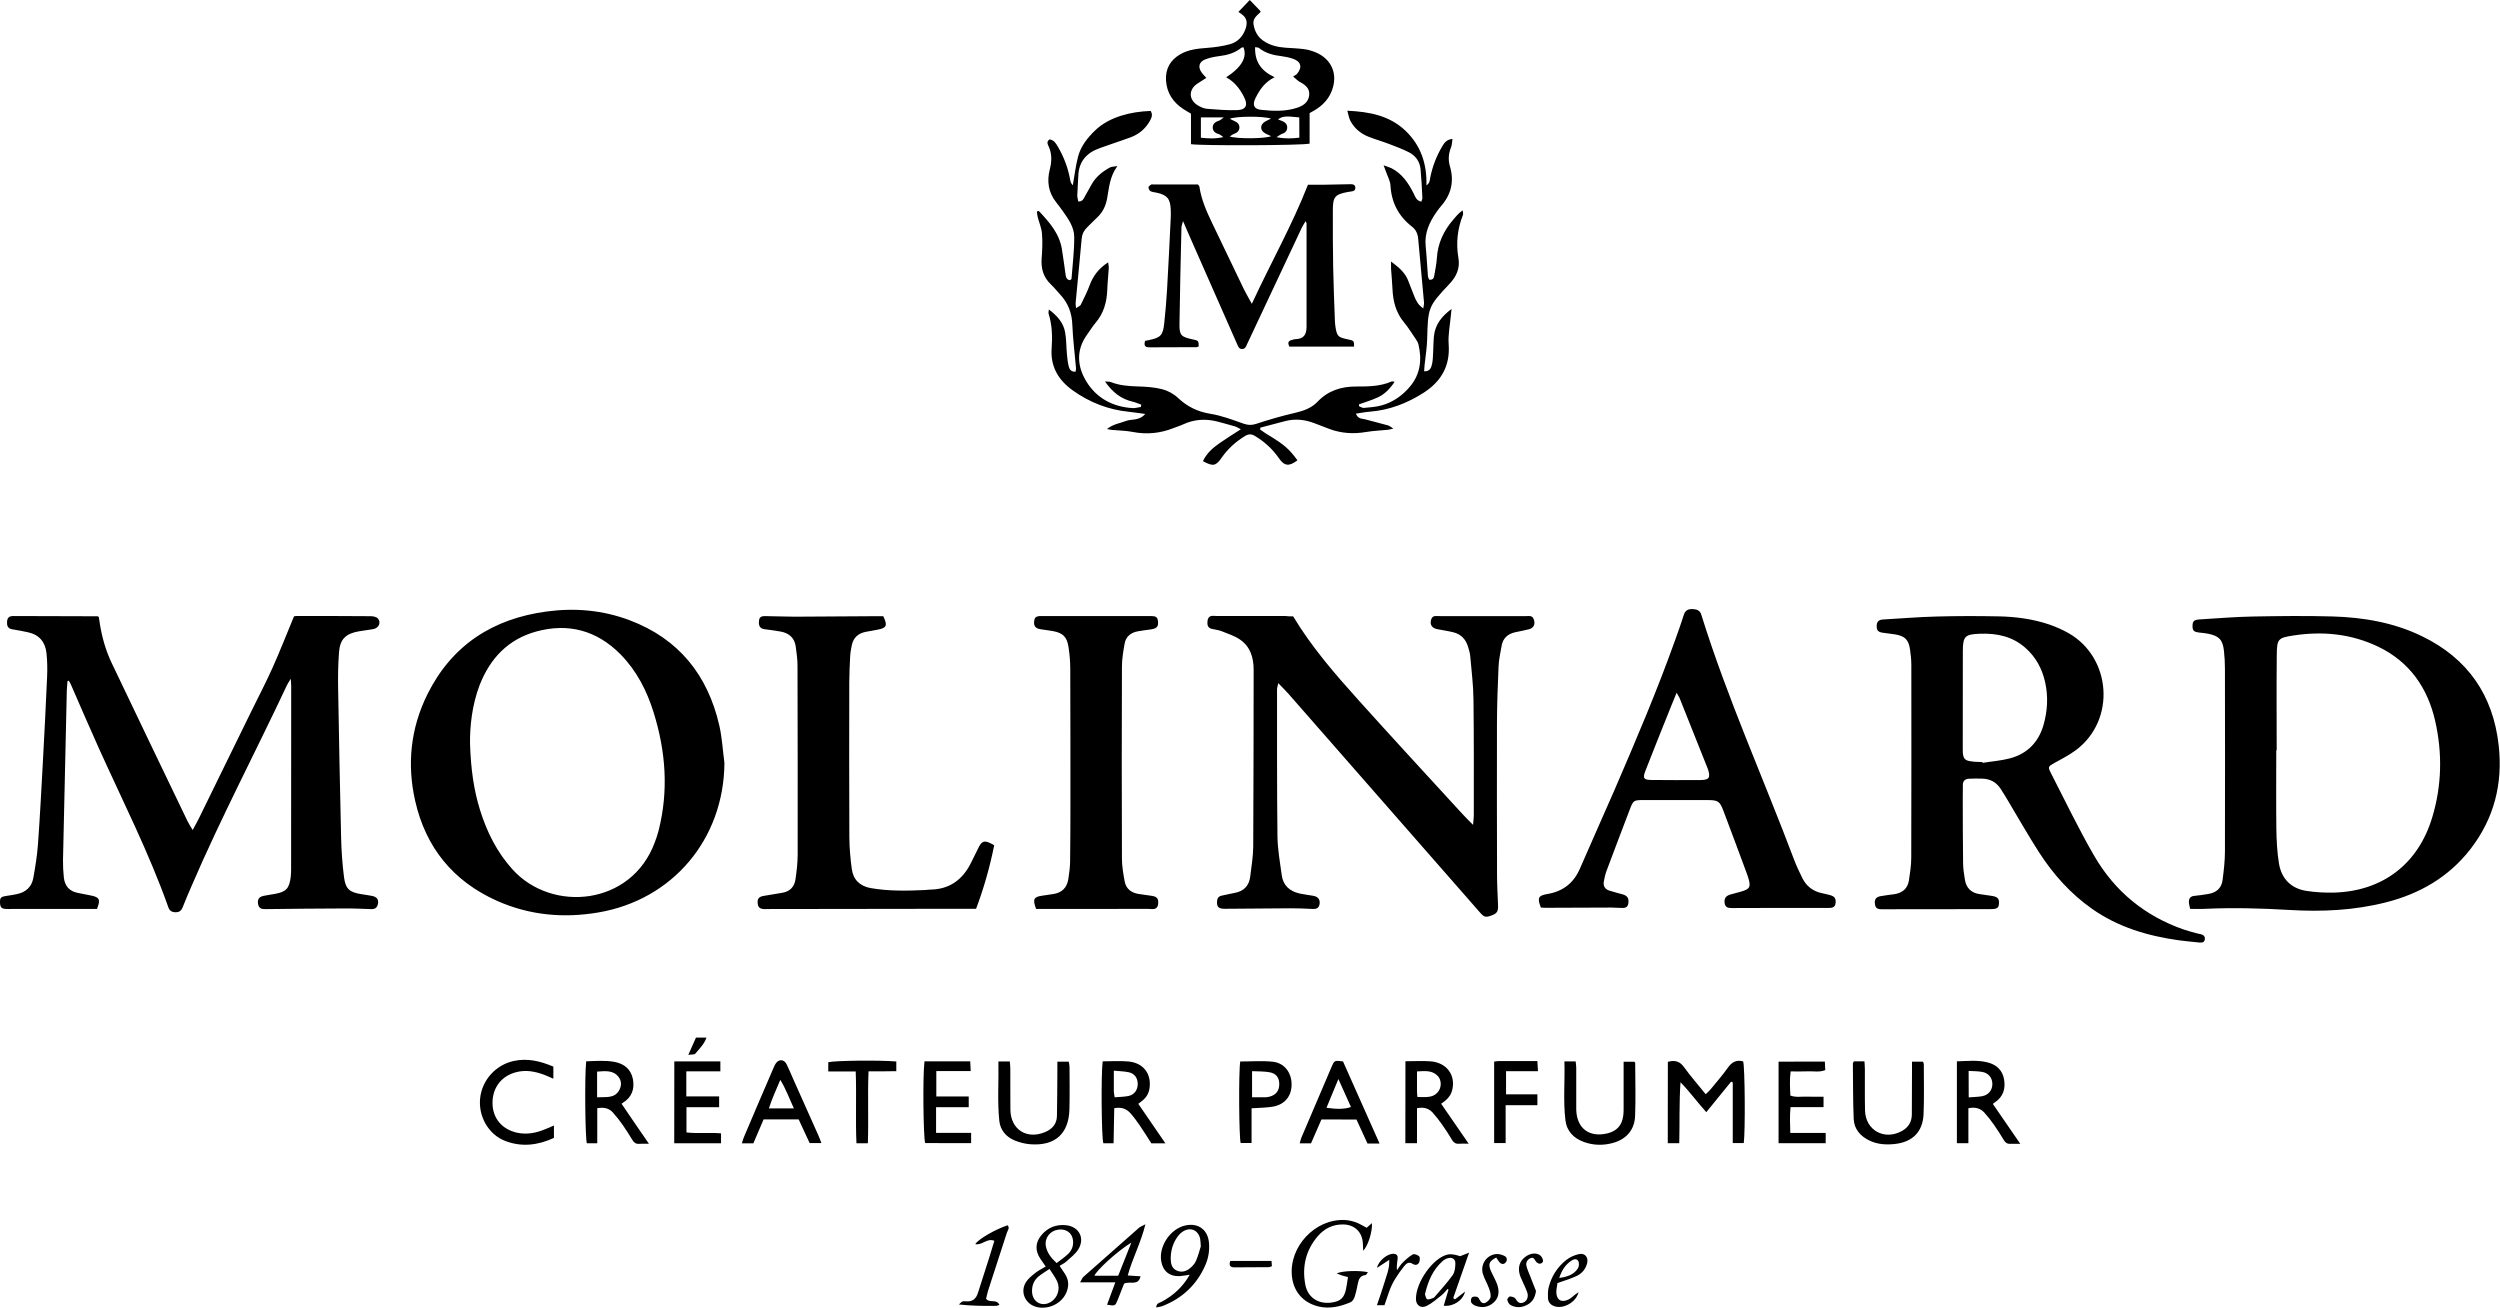
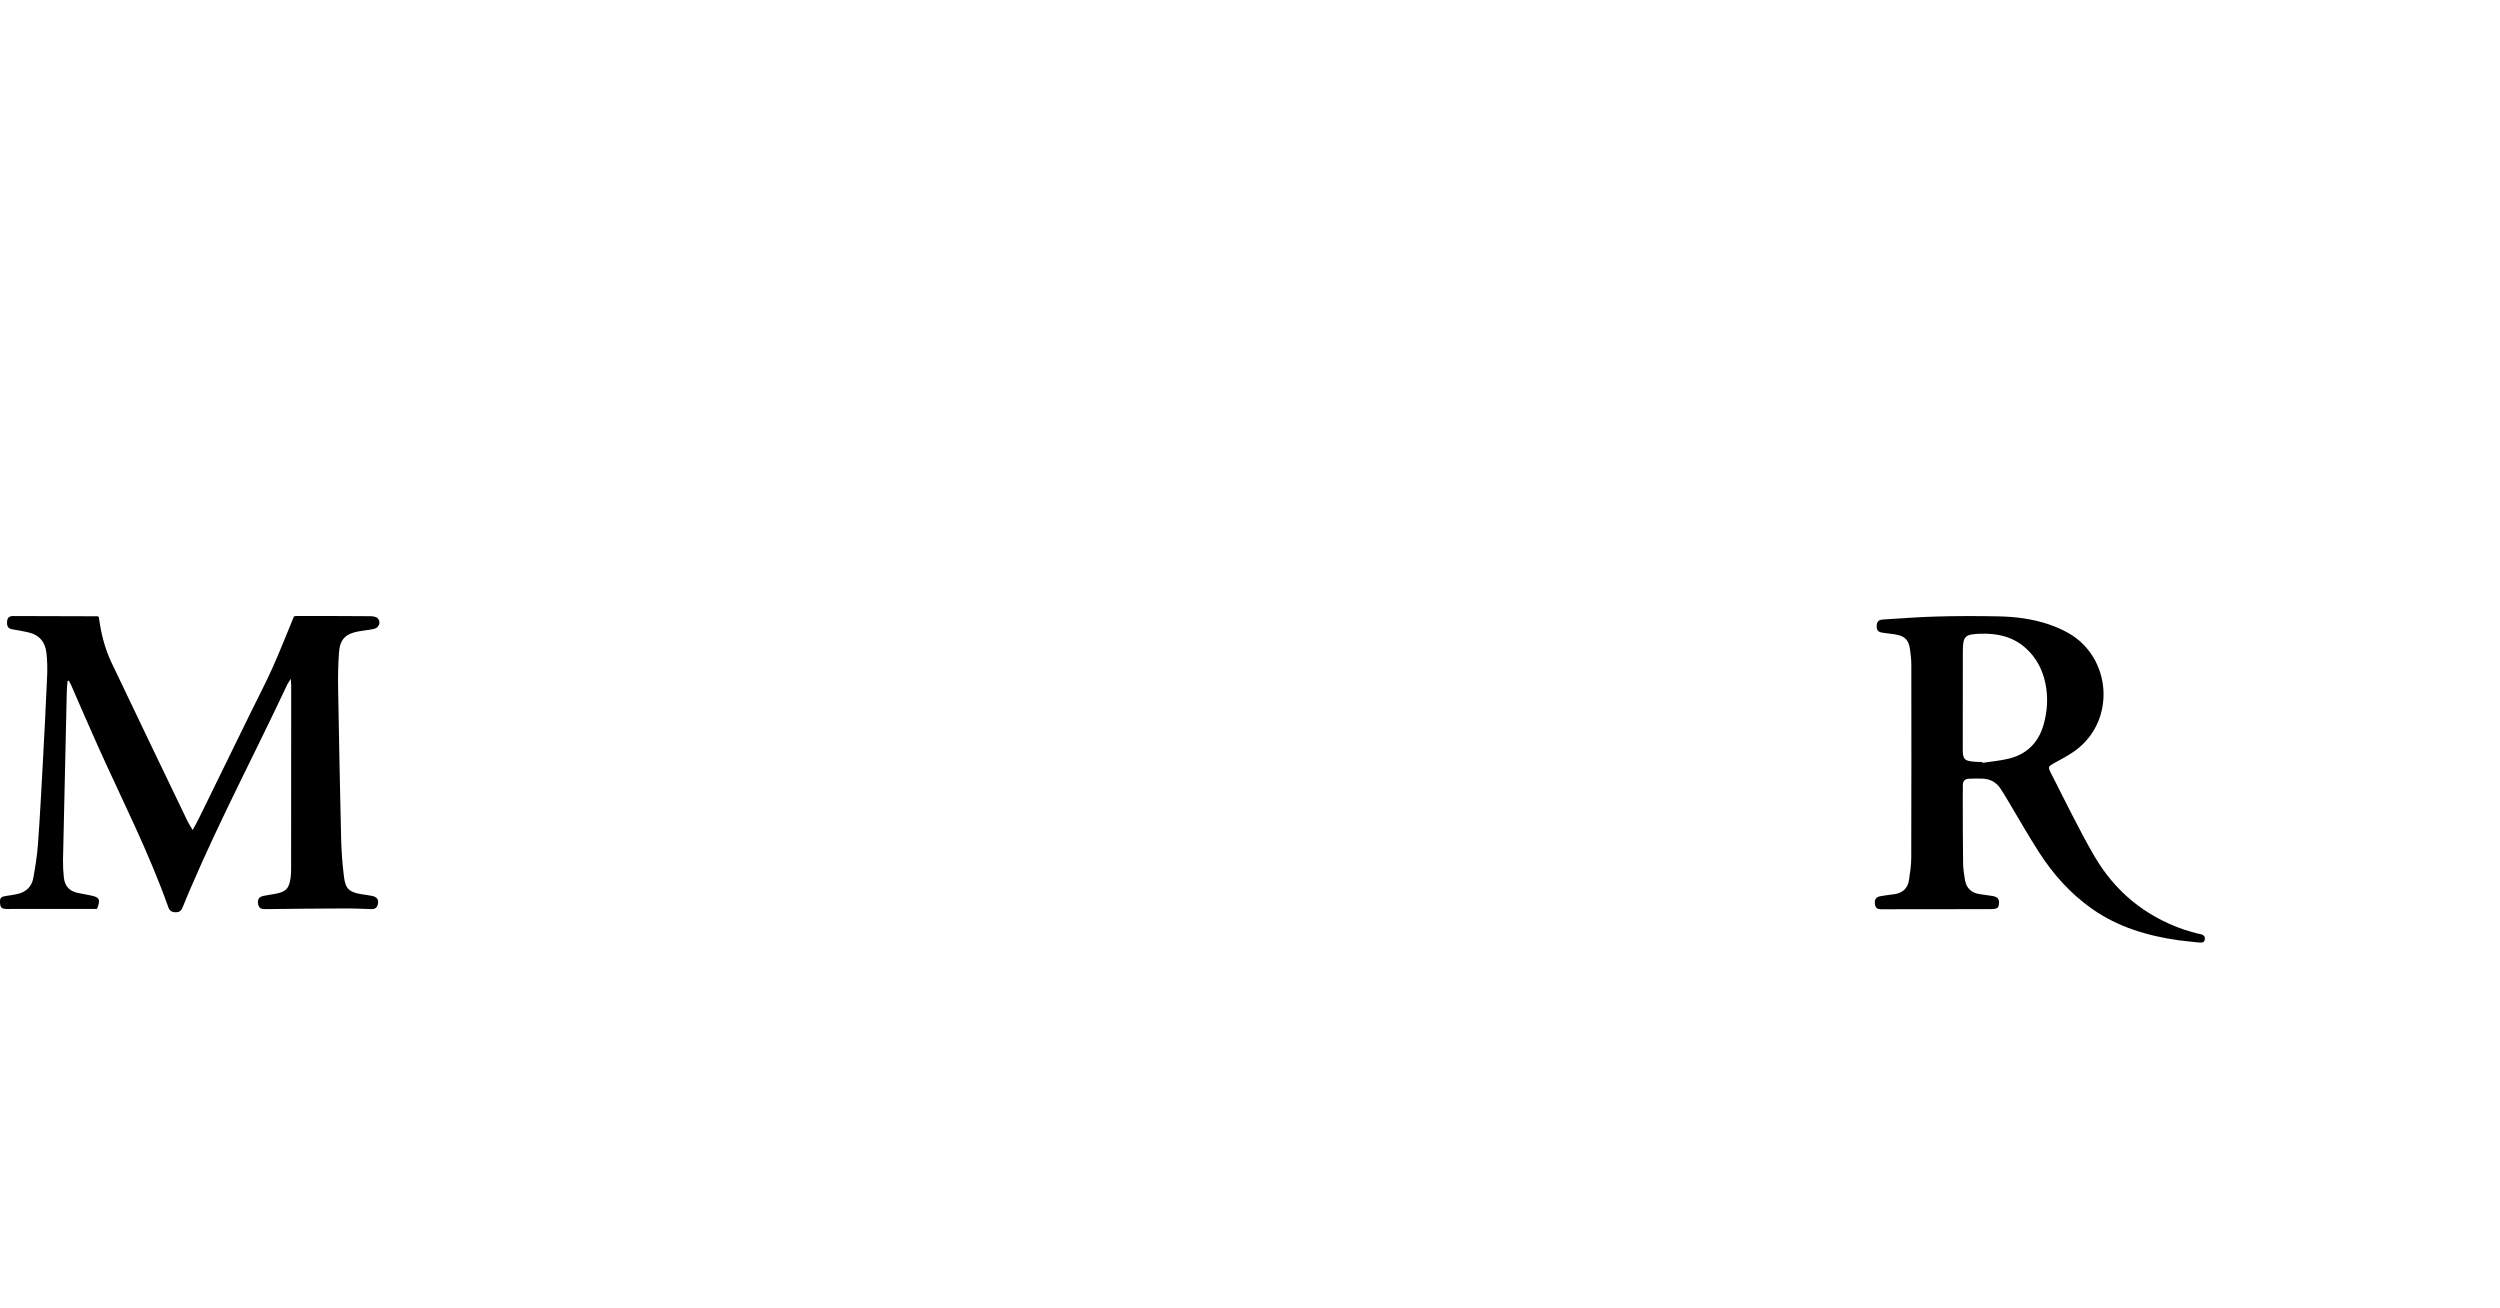
<svg xmlns="http://www.w3.org/2000/svg" xml:space="preserve" id="Laag_1" x="0" y="0" style="enable-background:new 0 0 3023.8 1581.7" version="1.1" viewBox="0 0 3023.8 1581.7">
  <g id="DzfDD0_00000078755821768218385840000004172625063499768999_">
    <g>
      <path d="M81.7 823.7c-.3 3.9-.8 7.8-.9 11.7-1.6 68.3-3.1 136.6-4.6 204.9-.1 7 .3 14 1 20.9 1.1 10.5 6.8 17 17.5 18.9 4.9.9 9.8 2 14.7 2.9 11 2.1 12.5 4.9 7.9 16.4H13.9c-1.3 0-2.7.1-4 .1-7.9 0-9.6-1.4-9.9-7.7-.2-6.1 1.1-7.3 8.4-8.3 4-.5 7.9-1.2 11.8-2 10.9-2.2 18.1-8.6 20.1-19.6 2.4-13.4 4.6-26.9 5.6-40.5 2.4-32.9 4.1-65.8 5.9-98.8 1.9-34.9 3.7-69.9 5.2-104.8.4-9.3.2-18.7-.8-27.9-1.4-13.3-8.7-22.1-22.1-25.1-6.5-1.5-13.1-2.6-19.6-3.7-5.1-.9-6.2-4.4-6-8.8.3-5 2.3-7.2 7.5-7.2l101.9.3c.3 0 .6.3 1.6.8.4 2.7.9 5.9 1.4 9.1 2.6 15.9 7 31.3 13.8 45.8 30.5 64.1 61.3 128 92 191.9 1.6 3.3 3.6 6.3 6.3 10.9 2.9-5.3 5.3-9.4 7.4-13.7 21.3-43.3 42.5-86.7 63.7-130.1 8.5-17.3 17.5-34.5 25.4-52.1 9.1-20.3 17.2-41.1 26.1-62.5.1 0 1.4-.4 2.6-.4 30 0 60-.1 90 .2 3 0 7 .7 8.8 2.7 4.2 4.7 1.3 11.5-5.1 12.8-5.9 1.2-11.9 1.7-17.8 2.8-16.1 2.8-23 9.6-24.1 25.8-1.1 14.9-1.3 30-1 44.9 1 60 2.2 120 3.6 179.9.4 15.6 1.5 31.3 3.5 46.8 1.9 14.5 6.8 18.3 21.4 20.6 4.3.7 8.6 1.2 12.8 2.1 5.4 1.1 7.7 4.2 6.9 9.1-.7 4.5-3.1 7-8.1 6.8-11-.4-22-.9-33-.8-31.3.1-62.6.4-94 .8-4.6.1-8.7 0-9.9-5.8-1.1-5.6.8-9 6.5-10.2 4.6-1 9.2-1.5 13.8-2.4 13.5-2.4 17.4-6.6 19.1-20.3.4-3.3.5-6.7.5-10 .1-74 .1-148 .1-222 0-1.8-.2-3.7-.5-7.9-2.3 3.8-3.6 5.6-4.5 7.5-38.2 81.4-80.2 161-115.7 243.6-3.5 8.3-7.2 16.5-10.4 24.9-1.6 4.3-4 6.5-8.8 6.4-4.6-.1-7.2-1.7-8.8-6.3-23.4-66-55.2-128.4-84-192.2-11.5-25.5-22.5-51.2-33.7-76.8-.7-1.7-1.8-3.2-2.6-4.8-.5.3-1 .3-1.5.4zM2342.4 1099.7c-21.7 0-43.3-.1-65 .1-4.7 0-8.7 0-9.6-6-.8-5.8 1-8.8 6.9-9.9 5.6-1 11.2-1.6 16.8-2.4 9.7-1.5 15.9-7 17.4-16.7 1.4-9.2 2.8-18.5 2.8-27.8.2-77.6.2-155.3.1-232.9 0-6-.7-12-1.5-17.9-1.6-12.3-6.1-16.9-18.2-18.9-4.9-.8-9.9-1.2-14.9-2-5.7-.8-7.5-3.1-7.3-8.6.2-4.9 2.6-7.1 7.5-7.4 21.6-1.2 43.2-3.1 64.9-3.6 25-.7 50-.7 75-.2 20.7.4 41.2 3.1 60.9 9.7 8.1 2.8 16.2 6.3 23.6 10.5 51.9 29.4 57.9 105.2 8.9 141.7-8.2 6.1-17.5 10.8-26.5 15.8-6.5 3.7-7.3 4.4-4.2 10.6 17.5 34 34 68.7 53.2 101.7 24.8 42.6 61.1 72.5 108.1 88.8 5.3 1.8 10.8 3.2 16.3 4.7 1.3.4 2.6.5 3.9.8 3.2.8 5.7 2.3 5.3 6.1-.4 4.1-3.5 4.4-6.7 4.1-8.3-.9-16.6-1.6-24.8-2.7-37.7-5.3-73.5-15.9-105-38.1-26-18.3-46.8-41.6-63.9-68.1-13.3-20.7-25.5-42.2-38.1-63.3-2.7-4.6-5.5-9.1-8.4-13.6-5.1-7.9-12.4-12-21.7-12.4-5.6-.2-11.3-.2-17 .1-4.7.3-7.2 3-7.1 7.9.1 4.7-.1 9.3-.1 14 .1 26.7 0 53.3.4 80 .1 7 1.1 14 2.3 20.8 1.7 9.5 7.6 15.3 17.3 16.8 4.6.7 9.2 1.4 13.8 2 8 1 10.4 3.2 10 9.3-.3 5.7-2.3 6.9-10.6 6.9-21.5.1-43.2.1-64.8.1zm55.3-178c.1.3.1.7.2 1 11.1-1.8 22.5-2.6 33.3-5.5 21-5.6 34.5-19.6 40.5-40.4 4.8-16.9 5.8-34.2 2-51.4-3.6-16.3-11.2-30.6-23.9-41.8-15.7-13.9-34.5-17.8-54.8-17.1-18.3.7-20.8 2.9-20.9 21-.1 39.3 0 78.6-.1 117.9 0 1.7 0 3.3.1 5 .6 7.1 2.5 9.4 9.6 10.4 4.7.8 9.4.7 14 .9z" />
-       <path d="M2649 1099.3c-.6-3.4-1.5-5.9-1.5-8.5 0-4.1 1.9-6.8 6.5-7.2 5.6-.5 11.2-1.4 16.8-2.3 9.6-1.5 16.1-6.8 17.4-16.6 1.5-11.5 2.9-23.2 2.9-34.8.2-73.6.1-147.2 0-220.9 0-7.3-.4-14.7-1.2-21.9-1.5-13.3-5.9-17.9-19.1-20.6-3.2-.7-6.6-.9-9.9-1.3-7.3-.8-9-2.2-9-7.9 0-5.9 1.7-7.7 8.6-8.1 21.3-1.3 42.5-3.1 63.8-3.5 32.3-.6 64.6-1 96.9-.1 37.5 1.1 74.4 7.4 108.4 24 55 26.7 85.8 71 92.6 131.8 5.2 46.4-5.5 88.7-34.3 125.8-26.1 33.6-61.1 53.8-102 64.2-38.5 9.8-77.7 11.6-117.1 9.2-33.6-2-67.2-2.9-100.9-1.4-5.6.4-11.6.1-18.9.1zm104.7-191.8h-.5c0 31.6-.3 63.3.1 94.9.2 13.9.9 28 3.1 41.7 3 18.7 14.6 30.6 33.5 33.5 11.1 1.7 22.5 2.3 33.8 2 58.4-1.9 101.1-34.7 118-90.5 11.8-38.8 12.6-78.2 3.6-117.5-9.2-40-31.1-71.3-68.8-89.4-32.5-15.6-67-19-102.4-13.6-19 2.9-20.1 4.3-20.3 23.9-.4 38.3-.1 76.6-.1 115zM876.2 922.8c-.6 91.9-62.5 165.7-152.8 180.9-42.1 7.1-83.1 3.3-122.2-14.1-53.1-23.7-86.4-64.6-99.1-121.2-10-44.3-5.4-87.7 14.8-128.5 29.6-59.7 79.3-91.6 144.4-100.3 34.2-4.6 68-1.6 100.3 10.6 59.3 22.4 94.4 66.2 108.4 127.2 3.4 14.8 4.2 30.2 6.2 45.4zm-307.7-23.7c1 32 4.7 56.7 12.1 80.6 8.3 26.6 20.5 51.2 39.5 72.1 47.7 52.5 143.7 43.6 171.9-33 1.7-4.7 3.4-9.4 4.6-14.2 12.2-48.2 8.7-95.7-6-142.8-8.2-26.4-20.6-50.6-40.2-70.5-28.5-28.7-62.7-38.1-101.7-27.5-34 9.3-55.8 32.4-68.5 64.6-9.6 25-11.9 51.2-11.7 70.7zM1564.1 745.5c22.5 37.4 50.5 69.6 79 101.3 41.2 45.9 83.1 91.1 124.7 136.6 3.9 4.3 8.1 8.4 13.9 14.3.5-5.8.9-9 .9-12.1 0-46.7.2-93.3-.4-140-.2-17.3-2.4-34.5-3.9-51.8-.3-3.9-1.6-7.8-2.7-11.6-2.7-9-8.5-15.1-17.6-17.4-6.4-1.6-13-2.5-19.6-3.8-6-1.2-8.9-5-7.7-10.5.7-3.2 2.3-5.5 6.1-5.4 1.7 0 3.3.1 5 .1h103.9c3.5 0 7.4-1.2 9.3 3.6 2.3 5.8.4 10.7-5.7 12.3-5.5 1.4-11 2.4-16.6 3.6-9.1 2-14.9 7.3-16.5 16.5-1.5 8.5-3.4 17.1-3.7 25.6-1 22.6-1.8 45.3-1.9 67.9-.2 61.3 0 122.6.1 184 0 12 .8 24 1.2 36 .3 7.9-1.2 10.2-8.2 12.7-6.9 2.5-8.7 1.9-13.7-3.8-77-88-154.1-176-231.2-264-3.7-4.2-7.7-8.1-12.7-13.3-.8 3.7-1.5 5.7-1.5 7.8.1 59-.2 118 .5 177 .2 15.9 3 31.8 5.2 47.6 1.7 12.4 9.7 19.3 21.5 22 5.5 1.2 11.2 1.9 16.7 2.8 5.5 1 8.3 4.4 7.6 9.6-.6 4.9-3.5 6.6-8.3 6.3-9-.5-18-.8-27-.8-26.3.1-52.6.4-79 .6-7.8.1-10.1-2.1-9.8-8.8.2-3.8 1.7-6.3 5.7-7.1 5.2-1 10.4-2.4 15.6-3.3 11.3-2 17.6-8.8 18.9-20.1 1.4-11.9 3.5-23.8 3.6-35.8.4-71.3.4-142.6.5-213.9 0-14.7-3.9-28.1-16.6-36.7-6.7-4.6-14.9-7.1-22.5-10.2-3.7-1.4-7.8-1.7-11.7-2.7-5-1.3-5.5-5.2-5-9.5s2.8-6.6 7.4-6.2c1.7.1 3.3.2 5 .2h81.9c2.9.4 5.9.4 9.3.4zM1686.8 461.8c-5.6 8.5-11.8 14.7-19.6 18.5-7.5 3.6-15.6 5.9-23.5 8.8 0 .7.1 1.4.1 2.2 1.9.7 3.9 2.2 5.8 2.1 7.2-.7 14.7-1.2 21.6-3.1 13.8-3.9 25.3-12 34.4-23 12.5-15 14.4-32.5 10-50.9-.6-2.5-2.2-4.8-3.7-7-4.5-6.6-8.7-13.5-13.8-19.6-9.9-11.9-13.3-25.8-13.9-40.8-.3-8-1.2-15.9-1.7-23.8-.1-2.2 0-4.4 0-8.9 9.2 6.9 16.4 12.9 20.3 22.1 2.8 6.8 5.2 13.7 8 20.4 2.1 5.1 4.5 10.1 10.7 14.2.4-3.3 1-5.1.9-6.8-2.3-25.9-4.8-51.7-7.1-77.6-.5-6-2.9-11-7.6-14.6-16.2-12.6-24.7-29-25.9-49.6-.3-5.7-3.6-11.3-5.5-17-.6-1.7-1.3-3.5-2.8-7.5 4.5 1.7 7.2 2.4 9.6 3.6 12.8 6.6 20.3 17.8 26.6 30.2 2 4 3.2 8.9 9.4 10.2.5-1.6 1.4-3.1 1.3-4.5-.6-11.6-1.1-23.2-2.2-34.8-.9-9.3-6-16.3-14.2-20.5-7.7-3.9-15.8-6.9-23.9-10-8.1-3.1-16.4-5.4-24.5-8.6-9.6-3.7-17.3-10.1-22.2-19.2-1.8-3.2-2.2-7.2-3.8-12.4 26.9 1.3 50.6 5.8 69.8 23.7 19.1 17.9 26.6 40.5 25.9 66.6 4.3-2.8 4.1-6.7 4.7-9.9 2.7-13.2 7.5-25.6 14.3-37.1 2.5-4.2 5.2-8.5 12.5-9.2-.6 4-.6 7.3-1.7 10.1-3.1 7.7-3.7 15.3-1.3 23.4 5.2 17.7 1.5 33.6-10.6 47.5-2 2.3-3.8 4.7-5.5 7.1-8.8 12.5-15 25.9-13.3 41.8 1.2 11.9 1.7 23.9 2.7 35.9.1 1.5 1 3 1.5 4.4 4.4.7 5.7-1.7 6.2-5 1.1-6.9 2.7-13.8 3.1-20.7 1-18.1 8.2-33.4 19.9-46.9 3.2-3.7 6.2-7.7 11.3-11.2.2 1.9 1 4.1.3 5.7-6.6 16.9-8.5 34-5.4 52 2.1 11.8-2.1 22-10.5 30.9-26.3 27.9-26.3 28.8-27.3 67.4-.3 10.3-2 20.5-3.1 30.8-.3 2.5-.4 5.1-.6 7.9 7.1.3 8.6-4.4 9.6-8.8 1-4.5 1.1-9.2 1.3-13.9.4-6.6.3-13.3 1-20 1.5-13.6 8.9-23.6 21.3-32.7-.4 3.7-.7 5.5-.8 7.3-1 11.9-3.6 23.9-2.7 35.7 1.9 26.3-9.4 45-30.7 58.6-19.7 12.5-40.9 20.7-64.4 22.6-5.5.4-10.9 1.5-17.1 2.4 2.5 6.6 7.3 5.9 11.2 6.9 9.3 2.5 18.6 4.8 27.9 7.4 1.6.5 3 1.8 6.2 3.8-3.3.7-4.8 1.2-6.2 1.4-8.9.9-17.9 1.2-26.7 2.7-15.2 2.6-29.9 1.7-44.3-3.6-5.9-2.2-11.8-4.5-17.7-6.8-11.8-4.6-23.8-6-36.2-2.7l-29.7 7.8c-.1.8-.3 1.5-.4 2.3 2.3 1.6 4.5 3.2 6.8 4.7 11.1 6.8 22.4 13.3 31.1 23.3 2.6 2.9 4.9 6.1 7.3 9.2-10.1 7.8-15.8 7.1-22.4-2.4-7.7-11.2-17.4-20-29-27-4.3-2.6-7.7-2.5-11.9 0-11.3 6.9-20.8 15.4-28.4 26.3-7.1 10.2-10.3 10.8-22.6 4.2 4.3-9.4 11.7-15.9 19.8-21.6 8.1-5.7 16.6-10.9 26-17-2.9-1.4-4.7-2.7-6.6-3.3-7-2.1-14.1-4-21.2-5.9-14.4-3.8-28.4-3-42 3.3-3.6 1.7-7.5 2.8-11.2 4.3-16.2 6.5-32.7 8.2-50 4.8-8.1-1.6-16.5-1.6-24.8-2.4-1.5-.1-3-.5-6.1-1.1 7.8-6.2 15.8-6.9 22.9-9.7 6.9-2.7 15.7.2 23.4-8.5-8-1.1-13.7-2-19.5-2.6-25.1-2.5-47.8-11.3-68.3-26-17.4-12.5-27.1-28.9-25.4-51.1 1-14 .6-28-3.7-41.6-.3-1.1.1-2.4.3-5.1 10.3 7.7 17.6 16.1 19.7 27.6 1.6 8.8 1.3 17.9 2.2 26.8.4 4.9 1 9.9 2.2 14.7.9 3.6 3.2 6.5 8.1 6.2.3-1.6.8-2.8.7-4-1.5-17.6-3.8-35.1-4.5-52.7-.5-14.5-5.2-26.6-15-37-3.6-3.9-6.9-8.1-10.8-11.8-9.3-8.7-12.2-19.3-11.3-31.7.8-9.9 1.2-19.9.4-29.8-.5-6.8-3.5-13.5-5.2-20.2-.5-2.1-.7-4.4-1-6.5 1.2-.4 2.2-.9 2.4-.7 12.6 13.4 24.8 27.1 27.9 46.2 1.6 9.9 2.9 19.8 4.3 29.7.5 3.7 1 7.3 5.5 7.8.9-.8 1.8-1.2 1.8-1.6 1.3-16.9 3.4-33.8 3.3-50.7 0-11.9-7.2-21.9-14-31.5-2.5-3.5-5.1-7-7.8-10.4-9.5-11.9-11.4-25.4-7.8-39.6 2.5-9.7 2.9-18.9-1.4-28.2-1.2-2.6-2.8-5.6 1.2-8.3 5.3.7 7.9 5.1 10.3 9.3 7.3 12.5 12.2 25.9 14.7 40.1.4 2.1 1.2 4.2 3.1 6.1 2.1-11.7 3.4-23.7 6.5-35.2 3.3-12.1 11-21.9 20-30.7s19.9-14.4 31.8-18.2c11.8-3.7 23.8-5.4 35.9-5.8 2.9 4.9.9 8.5-1 12-5.2 9.4-13 16-23 19.8-7.5 2.8-15.1 5.3-22.6 7.9-5 1.8-10.1 3.5-15.1 5.3-16.1 5.7-25.4 16.4-25.9 34-.2 7.6-1 15.3-1.2 22.9-.1 2.5.8 5 1.2 7.6 5.5.3 6.6-3.7 8.3-6.7 2.9-4.9 5.4-9.9 8.3-14.8 5.3-8.9 13.1-15 22-19.8 1.7-.9 4.1-.7 8.7-1.5-9.6 13.1-10 26.7-12.5 39.6-1.7 8.8-5.3 16.4-11.9 22.5-4.2 3.8-8 8-12.1 11.9-4 3.9-6.2 8.3-6.7 14-2.3 25.9-4.9 51.7-7.3 77.6-.1 1.6.2 3.2.5 6.2 2.6-1.8 5-2.6 5.8-4.2 3.8-7.7 7.7-15.5 10.7-23.6 4.2-11.4 11.1-20.3 22.3-27.6.3 2.8.9 4.8.8 6.8-.5 8.6-1.5 17.2-1.8 25.9-.5 15.1-4.2 28.9-14.3 40.6-3.7 4.3-6.5 9.2-9.9 13.8-13.8 18.8-12.3 38.8-1 57.2 12.4 20.1 32 30.6 55.9 32 3.3.2 6.7-.9 10-1.4.1-.9.2-1.9.3-2.8-3.5-1.2-6.9-2.8-10.5-3.6-13.9-3.3-24.2-11.3-33.3-24.4 3.6.3 5.5.1 7.1.7 10.4 4.2 21.3 4.9 32.3 5.3 9.9.3 20.1.9 29.6 3.3 6.8 1.7 13.9 5.5 19 10.3 11.3 10.7 23.9 17 39.5 19.5 13.7 2.2 26.9 7.3 40.1 11.9 5.3 1.9 9.7 2.1 15.2.3 15.5-5.1 31.1-9.7 47-13.3 10.4-2.4 19.9-5.8 27.3-13.5 12.8-13.5 28.9-18.5 46.9-18.4 14.4 0 28.7-.1 42.3-5.9.4-.7 1.5-.2 4 .2zM1863.7 1097.7c-4.4-11.5-3.3-14.5 7.5-16.3 19-3.1 32.1-13.1 39.8-30.9 13.7-31.8 28-63.3 41.8-95.1 26.1-60.5 52-121.2 74.1-183.4 3.3-9.4 6.8-18.8 9.7-28.3 1.7-5.6 5.5-7.2 10.5-7 4.9.2 9 1.2 10.7 6.9 31.5 101.3 75.2 197.9 112.5 297 2.7 7.2 6.1 14 9.4 20.9 4.9 10.3 13.1 16.6 24.3 18.9 3.3.7 6.5 1.4 9.7 2.3 5.4 1.6 7 4.1 6.5 9.4-.5 5.3-3.9 6.1-8.4 6.1-39-.1-78-.1-117 .1-4.5 0-8-.6-8.8-5.8-.8-5.4 1.1-8.8 6.7-10.5 5.4-1.7 11-2.7 16.3-4.6 7-2.5 8.2-5.1 6.5-12.3-.7-2.9-1.7-5.8-2.7-8.6-9.4-25.3-18.7-50.6-28.3-75.8-4.4-11.7-6.6-13-19.4-13-26-.1-52-.1-78 0-10.9 0-11.7.6-15.5 10.5-9.5 24.9-19 49.8-28.3 74.7-1.6 4.3-2.7 8.9-3.5 13.5-.9 5.3 1.6 9.2 6.7 10.8 5.4 1.8 10.9 3 16.3 4.6 5.3 1.6 7.2 4.3 6.9 9.4-.4 5.1-2.3 7-7.5 7-4.3 0-8.7-.5-13-.5l-80 .3c-1.8 0-3.7-.2-5.5-.3zm164.2-259.8c-2.7 6.7-4.7 11.3-6.5 15.9-10.5 26.2-21.1 52.4-31.3 78.7-3.5 8.9-2 10.8 7.4 10.9 19.6.2 39.3.2 58.9.1 10.8-.1 12.6-2.6 9.6-12.6-.3-1-.7-1.9-1.1-2.8l-33.6-84.3c-.7-1.3-1.6-2.6-3.4-5.9zM1202.5 1022.4c-5.2 26-12.5 51.8-21.9 76.8h-33.8l-217 .3c-1.7 0-3.3.1-5 .1-5.8-.2-8-2.1-8.4-7.4-.4-5.2 1.5-7.6 7.3-8.6 7.5-1.3 15.1-2.5 22.7-3.8 9-1.5 14.4-7.2 15.7-15.9 1.5-10.2 2.7-20.5 2.7-30.8.1-76 0-152-.2-228 0-7.6-1.1-15.3-2.1-22.8-1.4-10.6-7.9-16.5-18.2-18.4-6.6-1.2-13.2-2.1-19.8-2.9-4.9-.7-6.7-3.6-6.6-8.3.2-5.8 1.7-7.6 7.9-7.5 12 .1 24 .7 36 .7 32-.1 64-.4 96-.6h10.5c5.5 11.2 4.1 14.3-6.8 16.3-4.9.9-9.9 1.7-14.7 2.7-9.1 1.9-14.8 7.2-16.6 16.4-.8 4.2-1.7 8.5-1.9 12.8-.6 10.6-1 21.3-1.1 32-.1 62.3-.2 124.7.1 187 .1 12.9 1.2 25.9 3 38.8 1.8 13 10 20.6 23 22.9 21.8 3.8 43.8 3.3 65.8 2.3 2-.1 4-.5 6-.5 23.1-.3 38.9-11.7 49.1-31.9 2.8-5.7 5.7-11.3 8.4-17 4.9-10.7 8.3-11.7 19.9-4.7zM1253.2 1099.4c-4.5-12.1-3-14.7 8.3-16.2 4.3-.6 8.6-1.2 12.8-1.9 10.1-1.6 16.1-7.6 17.8-17.6 1.1-6.9 2-13.9 2.2-20.8.3-22.7.4-45.3.4-68 0-55.3 0-110.6-.2-166 0-9-.8-18-2.2-26.8-1.9-12-6.9-16.6-18.8-18.8-4.9-.9-9.9-1.4-14.8-2.2-6.1-1-8.4-3.7-7.9-9.2.4-5.3 2.3-6.8 8.7-6.8h131.9c6.9 0 8.6 1.2 9.2 6.3.7 6.3-1.3 8.7-8.2 9.8-5.3.8-10.6 1.4-15.8 2.3-8.7 1.5-14.9 6.3-16.4 15.2-1.6 9.2-3.2 18.5-3.2 27.7-.3 77.3-.3 154.6 0 231.9 0 9.2 1.6 18.5 3.3 27.7 1.6 8.9 7.8 13.7 16.5 15.2 5.6.9 11.2 1.5 16.8 2.4 6 1 7.8 3.6 7.2 9.6-.5 5.2-3.4 6.7-8.2 6.3-3.3-.3-6.7-.2-10-.2-38.6 0-77.3 0-115.9.1h-13.5z" />
-       <path d="M1514.1 367.5c22.9-49.5 48.7-95 67.9-144.1 6.7 0 13.6.1 20.5 0 10.3-.1 20.7-.4 31-.6 2.9-.1 5.5.5 5.8 4 .2 3.4-2.1 4.5-5.1 4.8-1.3.1-2.6.4-4 .6-15.6 3-18.1 5.8-18.1 22.1-.1 23 0 46 .4 69 .4 21.7 1.3 43.3 2.1 65 .1 2.7.4 5.3.8 7.9 1.8 10.4 3.2 11.8 13.8 14 8.6 1.8 8.6 1.8 8.6 9h-78.4c-1.7-3.9-1.9-6.8 2.8-7.9 1.6-.4 3.2-1.1 4.9-1.1 9.5-.4 13.2-5 13.2-15.1.1-41.7.1-83.3 0-125 0-.5-.5-1.1-1.2-2.5-1.7 2.9-3.3 5.2-4.5 7.7-22.1 47-44.2 94-66.3 141.1-1.3 2.7-2 5.7-6 5.7-3.4 0-4.4-2.3-5.5-4.8-19.2-43.6-38.4-87.2-57.6-130.7-2.5-5.8-5-11.5-8.3-19.2-.9 3.6-1.8 5.5-1.9 7.5-.9 39-1.9 78-2.4 117-.2 13.6 2 15.6 15.6 18.5 7.5 1.6 7.5 1.6 7.7 8.5-.8.3-1.7 1-2.6 1-19 .1-38 .1-57 .2-5.7.1-6.9-2.5-5.3-7.8 1.8-.4 3.3-.7 4.9-1 13.7-2.8 16.7-5.8 18.2-19.7 1.5-13.9 2.7-27.9 3.5-41.8 1.7-28.6 3-57.2 4.4-85.9.2-3.7.2-7.3 0-11-.6-12.6-4.5-17.1-16.8-19.8-2.6-.6-5.4-.7-7.7-1.9-1.3-.7-2.3-3.1-2.4-4.7 0-1.1 1.9-2.4 3.2-3.2.7-.5 1.9-.2 2.9-.2h53.8c.8 1.2 1.6 2 1.7 2.8 2.4 15.7 8.7 30 15.5 44.1 12.8 26.8 25.6 53.5 38.5 80.2 2.5 4.9 5.3 9.8 9.4 17.3zM1524.7 13.6c-.2.7-.2 1.1-.4 1.3-4.2 4.2-9.4 7.6-8.1 14.9 1.4 8 4.9 14.5 11.4 19.2 8.1 5.8 17.4 8 27.2 8.7 7.6.5 15.3.8 22.9 1.8 4.6.6 9.1 2 13.4 3.7 19.7 8.2 27.5 26.8 19.7 46.7-4.8 12.5-14.3 20.6-26.8 26.8v37c-8.4 2.3-130.9 2.7-143.5.7v-36.9c-3.8-2.3-6.7-3.9-9.4-5.7-12.4-8.2-19.9-19.5-20.8-34.6-.8-13.9 5.1-24.5 17.2-31.5 10.1-5.9 21.3-6.9 32.7-7.8 9.2-.7 18.5-2 27.4-4.4 9.1-2.5 15.4-9 18.7-18 2.7-7.3 2.4-13.7-4.7-18.5-1.1-.7-2.2-1.5-3.7-2.6 4.9-5.2 9.2-9.7 13.7-14.4 4.2 4.3 8.5 8.8 13.1 13.6zm17 79.8c-12.3 6-18.3 15.5-23.3 25.6-3.8 7.8-1.7 12.9 6.5 13.8 14.9 1.6 29.9 2.3 44.4-2.6 7.4-2.5 13.3-6.8 14.2-15 .9-8.3-4.6-12.5-11.2-16-2.6-1.4-4.7-3.8-8.2-6.6 2.4-1.7 3.8-2.2 4.6-3.2 6.8-7.9 5-14.9-4.7-18.3-4.4-1.5-9-2.5-13.6-3.1-10.1-1.2-19.6-3.5-27.7-10-.9-.7-2.4-.5-4.6-1-.6 17.4 7.1 28.8 23.6 36.4zm-58.6.1c18.9-12.3 25.6-24.4 20.9-36.3-.9.2-2.1.1-2.7.7-7.8 6.3-16.9 8.8-26.7 10-5.6.7-11.2 1.8-16.5 3.8-8.2 3.1-9.6 9.7-4.2 16.7 1.3 1.7 2.9 3.3 5.2 5.8-4 2.6-7.3 4.6-10.5 6.7-11.1 7.1-11.2 19.6.1 26.5 3.3 2 7.3 3.9 11.1 4.2 12.2 1 24.5 2 36.7 1.6 10.5-.4 13.2-6 8.3-15.6-4.9-9.7-11-18.2-21.7-24.1zm4.3 50.2c2.1 1.1 3.7 1.9 5.4 2.6 3.6 1.5 6.5 3.9 6.3 8-.1 4.1-2.9 6.4-6.7 7.7-1.6.5-3 1.8-5 3.1 9.1 3 42.4 2.8 50.1-.4-3-1.4-5.3-2.3-7.4-3.5-6.3-3.6-6.3-10.3 0-14.1 2-1.2 4.3-2.2 7.2-3.6-9-3.2-42.4-3.1-49.9.2zm84.1-1.7c-16.7-1.8-20.6-1.5-25.7 2.5 1.8.7 3.3 1.3 4.8 1.8 3.7 1.5 6.4 3.8 6.3 8.1-.1 4.2-2.8 6.5-6.6 7.7-1.6.5-3 1.8-6.3 3.8 10.4 2.1 18.6 1.7 27.6.6-.1-8.3-.1-16.1-.1-24.5zm-91.8 23.8c-2.7-1.8-3.9-3-5.2-3.4-4.2-1.2-7.6-3.5-7.7-8-.1-5.1 3.8-7.3 8.2-8.7 1.2-.4 2.1-1.5 5.2-3.7h-27.7v24.6c8.9.9 17.2 1.5 27.2-.8zM2017.3 1284.3c8.9-2.5 14.7-.4 19.7 6.6 8 11.1 17 21.3 26.1 32.6 2.1-2.1 4-3.7 5.6-5.6 7.2-8.8 14.7-17.3 21.2-26.5 4.9-6.9 10.4-9.9 18.5-7.6 2.1 6.8 2.7 84.4.7 98.8h-13.3v-73.5c-.7-.3-1.4-.5-2-.8-9.7 11.9-19.4 23.9-30 36.9-11.1-12.3-20.1-24.9-31.2-36.2-1.7 24.6-.9 49-1.5 73.7h-13.9c.1-33 .1-65.5.1-98.4zM1699.9 1283.6c11.1 0 20.8-.6 30.4.1 19.8 1.5 30.9 17.2 26 35.4-2 7.6-7.7 12.2-13.2 15.9 10.9 15.7 21.5 31.1 33.3 48.3-5.4 0-8.6-.2-11.7.1-3.7.3-6.2-1.1-8.2-4.3-3.8-6.3-7.7-12.5-11.9-18.4-3.6-5.2-7.5-10.2-11.7-14.9-4.8-5.3-11-7-19-5.4v42.3h-14.1c.1-32.9.1-65.7.1-99.1zm14.5 43.2c10.1.1 19.7 1.8 25.9-7.6 3.4-5.3 3-13.2-1.2-17.7-7-7.4-15.9-6-25.2-5.6v22.9c-.1 2.3.2 4.5.5 8zM1333.7 1283.7c10.7 0 21.1-.8 31.3.2 17.7 1.7 27.5 14.4 25.5 31.5-.7 6.3-3.5 11.4-8.2 15.4-2 1.7-4.1 3.2-5.5 4.3 10.8 15.7 21.3 31.1 32.8 47.8h-17c-4.6-7.1-9.1-14.5-14-21.6-3.4-4.9-6.9-9.8-10.8-14.3-4.9-5.6-11-8.4-20.1-6.6-.3 13.7-.5 27.8-.8 42.4h-12.4c-2.2-6.8-2.9-82.6-.8-99.1zm14.5 43.5c5.9-.5 11.5-.5 16.8-1.6 7.1-1.5 11.1-7.4 11.1-14.6 0-6.8-3.6-12.4-10.5-14-5.6-1.3-11.6-1.3-18.4-2v25.2c.1 2.1.6 4 1 7zM2380.8 1340.4v42.3h-13.9v-99c12.4-.3 24.6-1.8 36.7 1.2 10.9 2.6 18.5 9.3 20.4 20.8 1.9 11.4-1.2 21.1-11.4 27.8-.8.5-1.6 1.1-2.4 1.8-.2.2-.3.6.1-.2 10.9 15.9 21.5 31.3 33.3 48.4-5.4 0-8.6-.2-11.8 0-3.8.3-6.2-1.3-8.1-4.5-3.8-6.3-7.7-12.5-11.9-18.5-3.6-5.1-7.5-10.1-11.7-14.8-5-5.4-11.3-6.9-19.3-5.3zm.4-13.1c6.2-.5 11.5-.5 16.6-1.5 7.6-1.5 12.2-7.7 12-15-.1-6.9-4.4-12.7-11.8-14.2-5.3-1.1-10.9-.9-16.9-1.3.1 11 .1 20.6.1 32zM784.9 1383.4c-5.4 0-8.7-.2-11.8.1-3.8.3-6.2-1.4-8.1-4.5-3.8-6.2-7.7-12.5-11.9-18.5-3.6-5.1-7.5-10.1-11.7-14.8-4.8-5.4-11.1-6.7-19-5.3v42.4h-12.6c-2-6.6-2.8-80.9-.8-99.1 11.3-.4 22.9-1.4 34.3.7 11.7 2.2 20.1 8.9 22.3 21.3 2.1 11.9-1.7 21.7-12.3 28.2-.8.5-1.6 1.2-1.5 1.1 10.7 15.9 21.3 31.3 33.1 48.4zm-62.7-56.2c10.9-.6 20.8 1.6 26.6-8.3 3-5.2 3.2-11.1-.4-16-6.5-8.8-16-7.4-26.2-6.8v31.1zM2242.4 1283.7h12.7c.2 3.3.5 6.5.5 9.6.1 16.6-.2 33.3.2 49.9.6 24.3 24.1 36.8 45.4 24.3 7.6-4.5 11.2-11.2 11.2-19.8.1-17.3.1-34.6.2-51.9v-11.7h13.4c.3 1 .9 2.2.9 3.4 0 20 .5 40-.3 59.9-.9 21.6-13.3 34-35 36.3-10.4 1.1-20.6.5-30.3-4.1-11.1-5.3-18.6-13.8-19.2-26-1-22.6-.7-45.2-1-67.8.2-.5.8-1.1 1.3-2.1zM1207.6 1283.9h13.8c.2 2.8.6 5.7.6 8.5.1 16.6-.1 33.3.1 49.9.3 23.8 19.7 36.3 41.9 27 8.6-3.6 14.3-9.8 14.4-19.7.3-17.3.4-34.6.5-51.9v-13.6h13.8c.3 1.9.9 4.1.9 6.3.1 17 .3 34-.1 50.9-.6 29.9-17.3 45-47.3 42.7-6.5-.5-13.2-2.2-19.2-4.7-10.2-4.3-17.1-12.5-18.3-23.4-2.5-23.8-.6-47.7-1.1-72zM1118.2 1283.7h55.3c.2 3.6.4 7 .6 11.8h-41.6v30.7h39.2v13h-39.5v31h42.4v12.4H1119c-2.2-6.5-3.1-82.3-.8-98.9zM815.6 1283.8h55.7v12h-41.2v30.3h39.7v13.1h-39.5v30.5c13.4 1.6 27.3-.1 41.8 1.1v12h-56.6c.1-32.9.1-65.3.1-99zM1892.2 1283.8h13.6c.2 2.5.7 5.1.7 7.6.1 14.3 0 28.6 0 42.9v8c.7 22.4 15.5 33.7 37.4 28.6 11.4-2.7 17.9-9.5 19.4-21.2.6-4.3.5-8.6.5-12.9.1-17.3 0-34.5 0-52.6h13c.3.4 1 .9 1 1.5.1 21.3.7 42.6-.1 63.9-.6 17-10.7 28.5-27.1 32.9-11.5 3.1-23.1 2.9-34.4-1.1-12.6-4.4-21.2-13.1-22.8-26.5-2.8-23.6-.5-47.1-1.2-71.1zM1598.3 1354c-4.2 9.6-8.3 19.1-12.6 28.9H1572c.8-2.7 1.3-5.2 2.3-7.5 12.1-28.5 24.2-56.9 36.4-85.3 3.3-7.6 3.3-7.6 13.7-6.3 14.5 32.6 29.2 65.5 44.2 99.3H1654c-4.5-9.7-8.9-19.3-13.3-29-14-.1-27.6-.1-42.4-.1zm6.1-14.1c13.1 1.9 23 1.6 29.6-1-4.8-10.6-9.5-21.2-15.2-33.8-5.3 12.7-9.7 23.3-14.4 34.8zM923.6 1353.9c-4.3 9.9-8.3 19.3-12.4 29h-13.9c.9-2.8 1.5-5.3 2.5-7.6 12.1-28.5 24.2-56.9 36.5-85.3 1.1-2.5 2.8-5.5 5.1-6.7 4.2-2.2 8.1-.2 10.3 4.5 2.6 5.4 4.9 10.9 7.3 16.4 10.3 23.1 20.6 46.2 30.9 69.2 1.2 2.7 2.2 5.5 3.6 9.2h-14.2c-4.2-9-8.7-18.9-13.3-28.7h-42.4zm36.6-13.3c-5.6-12.1-9.4-23-16.4-34.5-5.1 12.3-10.1 22.7-13.8 34.5h30.2zM2207.2 1284c.2 3.6.3 6.8.5 10.3-7.1 2.9-14.1 1.2-20.9 1.5-6.6.3-13.3.1-21 .1-1.3 9.9-.8 19.3-.3 29.2 6.7 2.5 13.3 1.1 19.8 1.3 6.6.3 13.2.1 20.3.1v12.6h-39.9c-1.1 10.6-.6 20.3-.3 31.2h42.8v12.4h-57v-98.6c18.6-.1 37-.1 56-.1zM670 1361.3v15c-19.2 8.9-38.9 11.4-58.9 3.7-20.2-7.7-32.6-29.6-30.4-51.4 2.2-22.1 18.8-40.5 40.5-45.3 16.8-3.7 32.3.1 48.1 6.8v14.6c-4-1.7-7.2-3.2-10.5-4.5-11.4-4.3-23-6.6-35.2-3.2-17.7 4.9-28.2 19.1-27.9 37.8.3 17.9 11.6 31.2 29.6 35.2 11.9 2.6 23.1.4 34.1-4.2 3.3-1.2 6.6-2.7 10.6-4.5zM1513.8 1340.5v42h-13.2c-2-6.7-2.6-85.7-.5-98.6 13.1 0 26.4-1.1 39.4.3 13.7 1.4 22.3 12.7 22.7 26.4.4 14.4-7.5 25-22 27.8-8.1 1.5-16.5 1.4-26.4 2.1zm.6-13.3c6.1 0 11.1.1 16 0 1.6 0 3.3-.3 4.9-.7 7.9-2 11.9-7 12-14.9.1-8-3.5-13.2-11.8-14.7-6.7-1.2-13.6-.9-21.1-1.3v31.6zM1653 1485c2.3-2 4.2-3.6 6.4-5.6.7 10-4.7 27.6-10.6 33.4-.2-3.7-.3-6.4-.4-9.2-.8-13.4-9.8-22.1-23.1-22.6-12.9-.4-23.4 4.8-31.6 14.4-14.3 16.8-18.9 36.5-15 57.9 2.8 15.9 15.6 24.3 31.5 22.2 11.2-1.5 15.7-5.6 17.9-16.7.9-4.5 1.5-9 2.3-14.1-2.9-.8-5.1-1.3-7.2-2-1.9-.6-3.6-1.4-6.5-2.5 7-3.2 26.5-3.8 37.8-1.5-1.1 1.4-1.9 3.4-2.9 3.5-6.2.6-8.2 4.7-9.2 10-1.1 5.6-2.2 11.1-4 16.5-.8 2.5-2.8 5.6-5.1 6.5-12.4 5.1-25.3 8.3-38.9 4.9-18.2-4.5-29.9-17.9-31.8-36.5-3.7-35.6 28-69.6 63.8-68 4.6.2 9.3 1.3 13.6 2.8 4.4 1.6 8.3 4.2 13 6.6zM1807.2 1284c2.1-.2 3.7-.6 5.3-.6h47c.2 3.9.4 7.4.7 12.2h-38.6v28h37.9v13.2h-38.4v45.8h-13.9V1284zM1084.1 1283.9v11.7c-5.5.1-10.9.2-16.4.2h-17.2c-1.2 29.1.2 57.9-.8 87h-13.8c-1.3-28.5.2-57.3-.9-86.8h-33.2v-11.2c7.1-2 61.9-2.7 82.3-.9zM1281.6 1531.1c2.5 3.7 4.6 6.7 6.5 9.7 5.2 8 5 16.3.7 24.6-6.6 12.7-23.1 19.4-36.7 14.9-12.8-4.2-18.4-18.5-11-29.8 2.8-4.3 7.2-7.7 11.3-11 3.6-2.8 7.8-4.9 12.4-7.6-2.4-3.5-4.7-6.7-6.8-9.9-6.1-9.5-5.8-18.9 1.3-27.7 7.7-9.5 18-13.6 30-12.4 16.2 1.7 23.4 16.2 14.6 29.7-3.5 5.4-9 9.5-13.9 14-2.1 2-4.9 3.3-8.4 5.5zm-3.6-3.4c5-3.9 10-7.2 14.2-11.3 4.4-4.3 6.4-10.1 5.6-16.4-1.1-9-8.5-14.1-18-12.7-9.9 1.4-16.6 10.2-14.8 20 1.4 7.6 5.9 13.8 13 20.4zm-8.6 7.1c-5.6 3.8-9.9 6.2-13.6 9.4-5.6 4.8-7.9 11.3-7.5 18.7.8 12.4 12.4 18.3 22.9 11.7 7.9-5 11.5-15.4 7.6-24.4-2.2-5.1-5.7-9.5-9.4-15.4zM1439 1541.8c-5 .7-8.6 1.5-12.2 1.7-12.2.6-20.3-6.1-22.3-18.1-3-18.4 11.2-39.3 29.3-43.2 15.6-3.4 27.2 5.2 28.5 21.1.8 9.1-.6 18-4.2 26.4-10.2 23.8-27.7 40.4-51.8 49.9-2.3.9-4.9 1.2-7.8 1.8.1-5.5 4.2-5.6 6.8-7 13.7-7.5 25.1-17.4 33.7-32.6zm13.4-34.3c-.4-4.6-.3-6.9-.8-9.2-2.2-10.3-11.4-14.5-20.5-9-3 1.8-5.7 4.7-7.6 7.6-5.1 7.6-7.5 16.2-7.5 25.5 0 6 1.3 11.6 7.1 14.3 5.5 2.6 11.3 1.3 15.9-2.5 3-2.4 6-5.5 7.5-9 2.8-6.3 4.4-13.1 5.9-17.7zM1385.4 1480.8c-5.5 22.4-15.7 41.2-21.4 61.9 5.4.3 10 .6 15.5 1-2.7 12.1-12.7 5.4-19.9 8.9-2.3 5.8-5 12.8-7.8 19.8-3 7.3-3 7.2-12.8 5.7 3.2-8.7 6.4-17.2 10-27.1h-42.6c1.9-3.3 2.6-5.4 4.1-6.7 22.4-19.9 44.8-39.7 67.3-59.4 1.5-1.3 3.7-2 7.6-4.1zm-17 22.1c-18.7 11.6-42.9 34.5-44.6 40.1h28.7c5.2-13.4 10.6-26.8 15.9-40.1zM1746.2 1579.3c2.1-7 4-13.3 5.8-19.5-.4-.3-.7-.6-1.1-.8-2.3 2.4-4.3 5.2-6.9 7.3-5.9 4.7-11.7 9.9-18.4 13.2-7 3.5-12.9-.6-13-8.3-.2-20.5 21-50.1 38.4-53.8 4.8-1 10.2.4 15.1 2 2.8-1.1 5.7-2.3 10.8-4.3-6.9 19.8-13.1 37.4-19.2 54.9.7.5 1.4 1.1 2.1 1.6 3.9-3 7.7-5.9 12.2-9.4-2.5 10.6-14.1 18.4-25.8 17.1zm-22.7-13.9c.7 1.8 1.1 5.2 2.7 6 1.7.9 4.7-.7 7.2-1.4.6-.2 1.2-.7 1.6-1.1 7.5-8.8 15.4-17.3 22.1-26.7 2.6-3.7 3.1-9.4 3.2-14.2 0-5.2-3.9-7.6-9-6.2-2.2.6-4.4 1.7-6.1 3.2-12 10.5-17.9 24.3-21.7 40.4zM1192.7 1570.9c4.5 5.8 12.7-.4 16.1 7.4-1.9.5-3 1.2-4.2 1.2-14.6.1-29.3 0-44.8-1.7 1.4-1.2 2.6-2.8 4.1-3.5 1.4-.6 3.3-.4 4.9-.3 7.6.6 11.8-3.2 14-10.1 4.4-14 9-27.9 13.4-41.9 2.2-6.9 4.3-13.9 6.5-21.2-8.8-3.8-14.9 5.8-23.1 4 3.6-6.1 25.1-18.3 39.2-22.8 2.8 3.3-.1 6.3-1 9.1-7.5 23.5-15.3 46.8-22.8 70.3-1 3.5-1.7 7-2.3 9.5zM1883.8 1551.9c-.4 3.2-1.4 7.1-1.4 11 .1 9.4 6.2 13.1 14.7 8.9 2.9-1.4 5.3-3.9 7.9-5.9 1.2-.9 2.4-1.7 4.3-3-3.1 12.9-19.8 21.4-30.5 16.5-4-1.8-6.3-5.1-6.5-9.3-.2-4.3-.2-8.7.8-12.8 3.3-13.3 10.4-24.6 21-33.1 4.5-3.6 10.3-6.2 15.9-7.4 7-1.5 11.4 4 9.7 11-1.8 7.2-6.3 12.6-12.9 15.6-6.7 3.2-14 5.3-23 8.5zm2.1-6.2c9.7-1.3 17.7-3.9 22.7-11.7 1.4-2.2 1.6-6.8.2-9-2.1-3.3-6-1.8-8.8.2-6.8 4.8-11.1 11.4-14.1 20.5zM1680.3 1523.8c-5.7 3.8-10.1 6.6-14.8 9.7 1.8-8.7 12.9-17.6 20.4-17 3.3.2 4.9 2.2 4.6 5.3-.5 4.6-1.4 9.1-.9 14.6 2.3-3.2 4.3-6.7 7.1-9.4 3.7-3.7 7.7-7.3 12.2-9.8 1.7-.9 5.9.6 7.6 2.4 1.2 1.3.9 5.1 0 7.2-1.4 3.2-4.7 3.9-7.6 2-5-3.3-8.1-.6-10.9 3.1-7.4 9.5-14.2 19.3-18 30.8-1.8 5.3-3.7 10.6-5.5 16h-9.1c3.2-9.6 6.4-18.3 9-27.1 2.3-8.4 6.4-16.5 5.9-27.8zM1809.7 1521c-7.9 4.3-9.5 7.1-7.4 13.7 1.2 3.8 3.4 7.2 5 10.8 1.5 3.3 3.3 6.6 4.2 10.1 2.1 7.6 1.1 14.7-5.2 20.1-6.4 5.5-13.8 6.5-21.5 3.7-2-.7-4.4-2.3-5.3-4.1-.8-1.6-.4-4.9.9-6.1 1.2-1.2 4.2-1.1 6.2-.6 1.3.3 2.4 2.2 3.1 3.7 1.6 3.3 4.4 4.9 7.2 3.3 2.6-1.4 5.6-4.3 6-6.9.5-3.7-.9-7.8-2.3-11.4-2.1-5.6-5.3-10.8-7-16.5-3.4-11.3 4.3-22.8 16-24 3.4-.3 7.3.8 10.3 2.4 2.9 1.5 3.6 5 1.2 7.8-2.5 2.8-5.4 2.1-7.7-.6-1.3-1.6-2.3-3.3-3.7-5.4zM1857.8 1561.4c-1 7.8-4.1 13.4-10.6 16.8-6.6 3.5-13.5 3.9-20.1.3-2-1.1-3.5-3.9-4-6.3-.3-1.1 2.1-4.2 3.3-4.1 2.3.1 5.6 1 6.6 2.7 2.6 4.4 5.4 6.8 10.4 4.2 3.9-2 5.6-7 3.7-12.3-2.3-6.2-5.5-12.1-8-18.3-4.1-10.2-1.5-19.3 6.6-24.8 5-3.3 10.6-4.7 16.1-2 2.1 1.1 4.1 4.2 4.5 6.7.5 3.3-3.3 5.2-6.3 3.5-.8-.5-1.7-1.1-2.2-1.9-1.7-2.3-2.7-5.9-6.7-4.1-3.7 1.7-5.7 5.2-4.9 9 1 4.5 3 8.7 4.7 13 2.2 6 4.6 11.8 6.9 17.6zM1488 1525.1h49.9c.2 2.3.3 4.2.5 6.4-1.6.5-2.8 1.2-4 1.2-13.6.1-27.3 0-40.9.2-5.5.1-7.3-2.1-5.5-7.8zM832.5 1275.9c3.5-7.9 6.3-14.2 9.3-20.9h12.7c-2.8 8.1-8.6 13.5-13.5 19.4-1.2 1.4-4.6.9-8.5 1.5z" />
    </g>
  </g>
</svg>